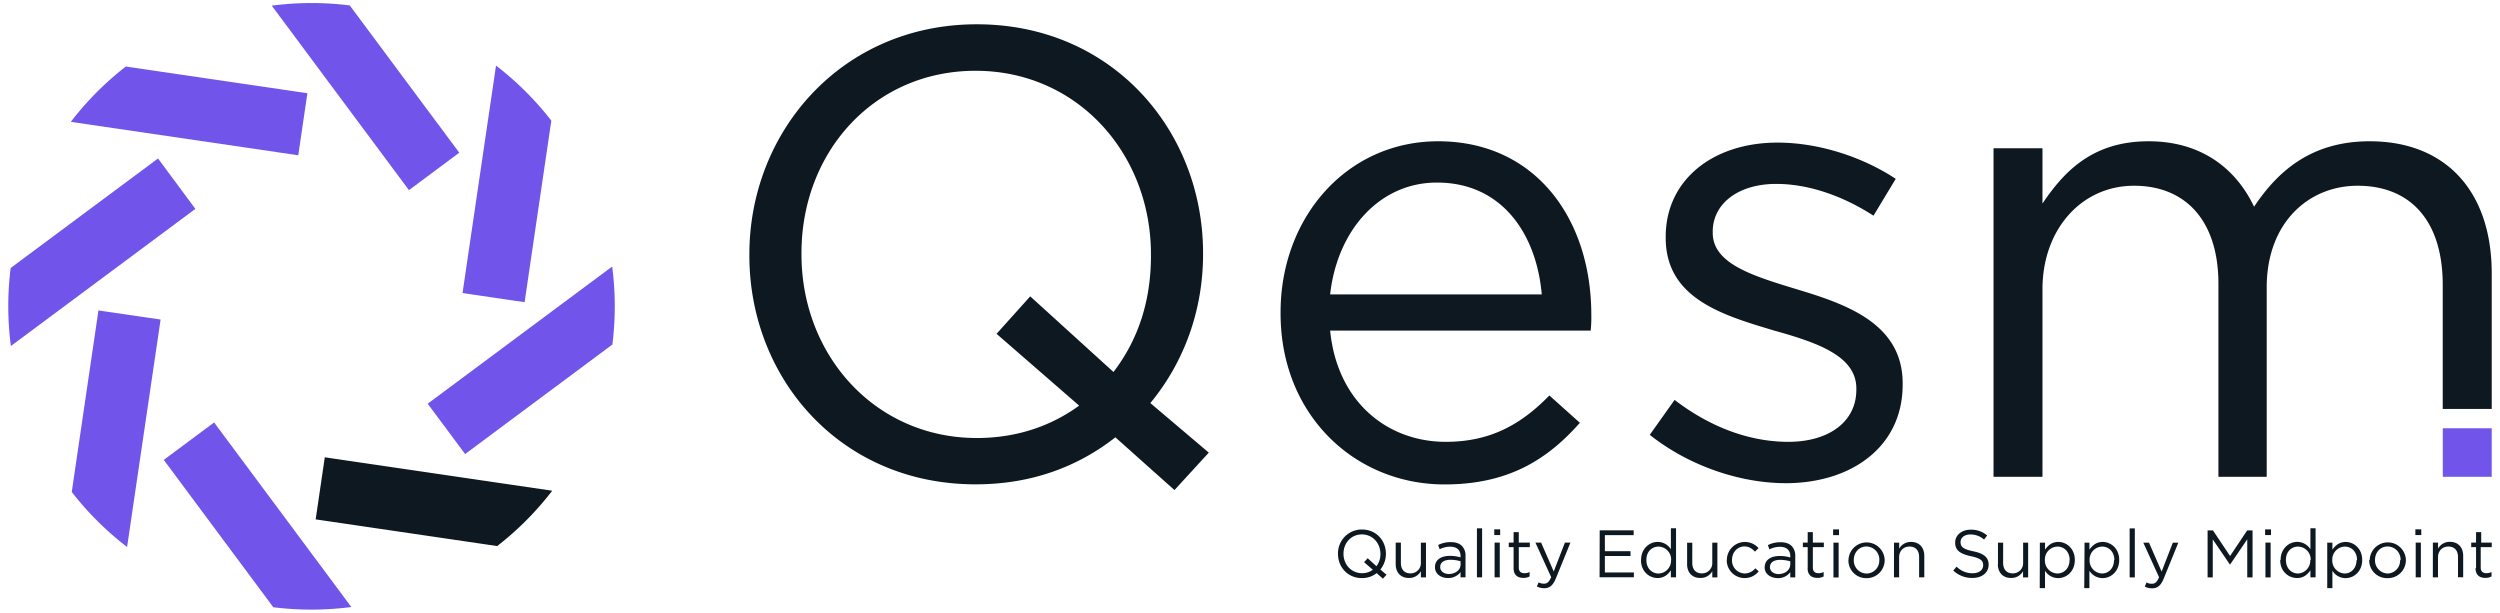
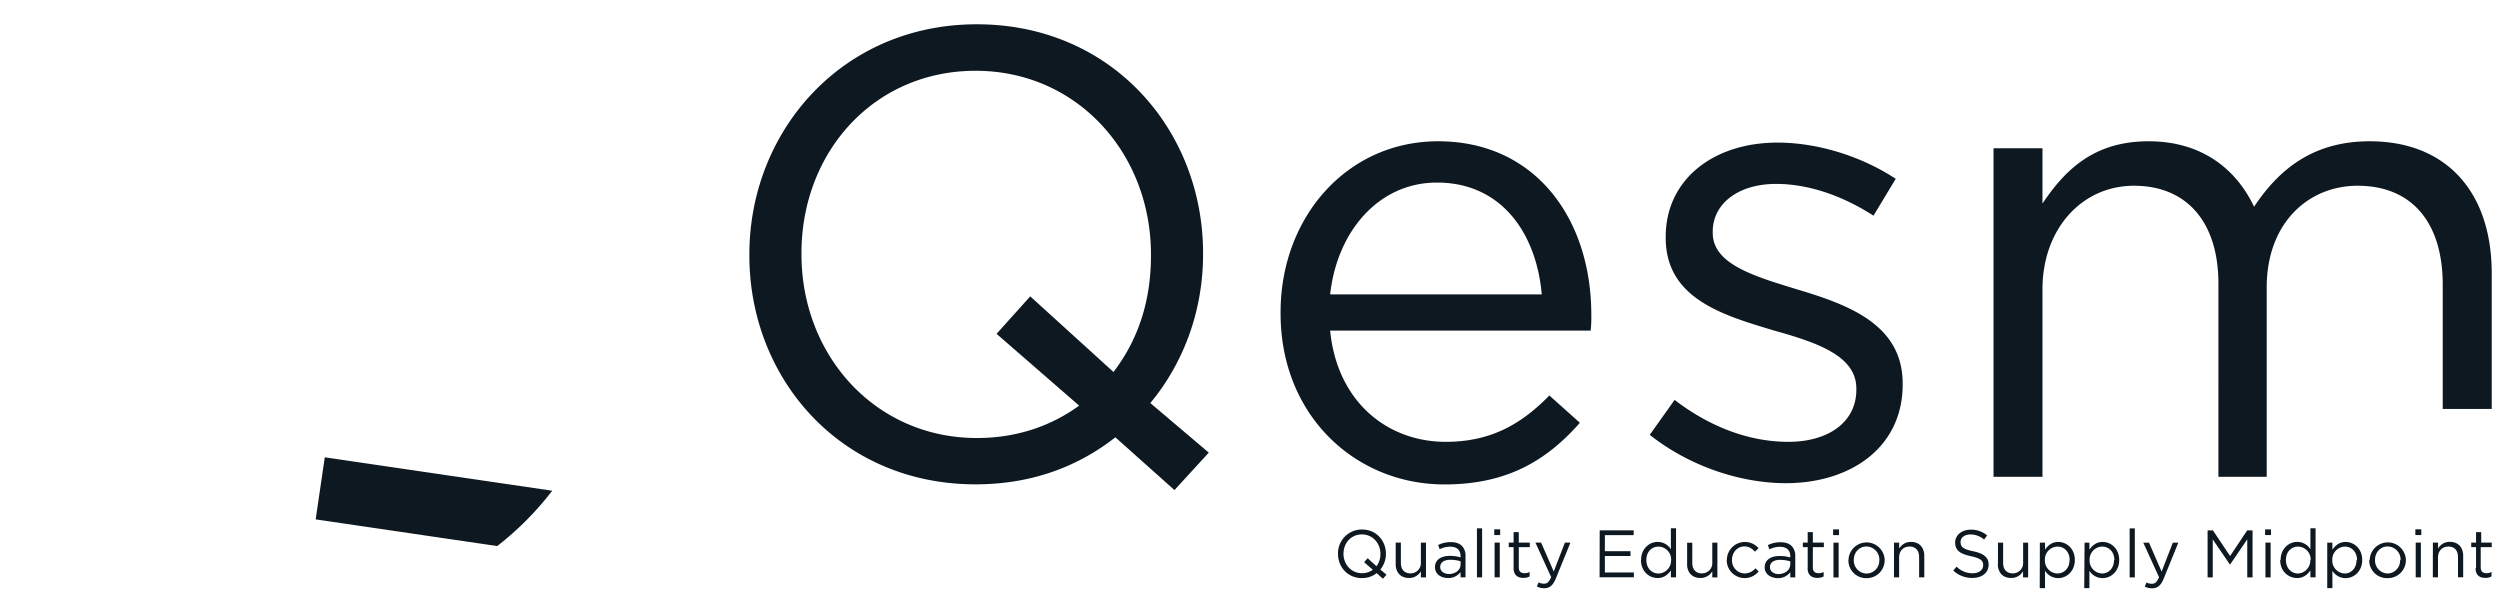
<svg xmlns="http://www.w3.org/2000/svg" id="Layer_1" data-name="Layer 1" viewBox="0 0 1510 370">
  <defs>
    <style>.cls-1{fill:#0d1821}</style>
  </defs>
  <path d="m835.27 349.54-3.77-3.37a14.05 14.05 0 0 1-8.92 3c-8.64 0-14.43-6.77-14.43-14.59v-.08a14.38 14.38 0 0 1 14.51-14.68c8.64 0 14.43 6.77 14.43 14.6v.08a14.78 14.78 0 0 1-3.36 9.48l3.73 3.17zm-6.08-5.39-5.27-4.59 2.15-2.39 5.31 4.83a11.88 11.88 0 0 0 2.39-7.42v-.08c0-6.45-4.7-11.72-11.19-11.72s-11.11 5.19-11.11 11.64v.08c0 6.44 4.7 11.71 11.19 11.71a11 11 0 0 0 6.53-2.06zm13.81-3.41v-13h3.13V340c0 3.89 2.06 6.32 5.79 6.32a6.19 6.19 0 0 0 6.29-6.56v-12h3.08v21h-3.08V345a8 8 0 0 1-7.18 4.09c-5.03.04-8.03-3.36-8.03-8.35zm23.72 1.87v-.09c0-4.37 3.65-6.77 9-6.77a22.16 22.16 0 0 1 6.45.9v-.73c0-3.77-2.31-5.72-6.25-5.72a14.05 14.05 0 0 0-6.36 1.54l-.93-2.55a16.57 16.57 0 0 1 7.62-1.75c3 0 5.23.77 6.77 2.31a8.35 8.35 0 0 1 2.15 6.13v12.81h-3v-3.17a9.11 9.11 0 0 1-7.58 3.61c-3.93 0-7.86-2.19-7.86-6.52zm15.46-1.61v-2a21.69 21.69 0 0 0-6.16-.9c-3.94 0-6.13 1.71-6.13 4.34v.08c0 2.64 2.48 4.18 5.27 4.18 3.9-.04 7.02-2.39 7.02-5.7zm9.89-21.89h3.12v29.6h-3.12zm10.46.61h3.57v3.45h-3.57zm.2 8h3.13v21h-3.13zm11.48 15.4v-12.64h-2.92v-2.75h2.92v-6.33h3.12v6.33H924v2.75h-6.65v12.25c0 2.59 1.42 3.48 3.53 3.48a6.44 6.44 0 0 0 3-.73v2.68a7.41 7.41 0 0 1-3.77.89c-3.39 0-5.9-1.66-5.9-5.92zm31-15.4h3.33l-8.8 21.65c-1.79 4.33-3.85 5.91-7 5.91a9.47 9.47 0 0 1-4.46-1.05l1.05-2.47a6.63 6.63 0 0 0 3.28.77c1.91 0 3-1 4.3-3.93l-9.53-20.88h3.45l7.62 17.47zm21-7.42h20.52v2.92h-17.39v9.69h15.49v2.91h-15.49v9.94h17.52v2.92h-20.72zm25 18v-.08c0-6.81 5-10.91 10-10.91a9.38 9.38 0 0 1 8 4.46v-12.68h3.12v29.6h-3.12v-4.22c-1.74 2.51-4.14 4.66-8 4.66-5.07 0-10.05-3.97-10.05-10.86zm18.16 0v-.08a7.79 7.79 0 0 0-7.58-8.07c-4.06 0-7.38 3-7.38 8.07v.08c0 5 3.37 8.11 7.38 8.11a7.83 7.83 0 0 0 7.53-8.18zm9.65 2.51v-13h3.12V340c0 3.89 2.07 6.32 5.8 6.32a6.18 6.18 0 0 0 6.28-6.56v-12h3.08v21h-3.08V345a8 8 0 0 1-7.17 4.09c-5.05.04-8.05-3.36-8.05-8.35zm24-2.43v-.08a10.92 10.92 0 0 1 19.14-7.22l-2.16 2.12c-1.66-1.74-3.49-3.16-6.36-3.16-4.26 0-7.51 3.57-7.51 8.11v.08a7.84 7.84 0 0 0 7.71 8.15 8.56 8.56 0 0 0 6.4-3.13l2 1.87a10.85 10.85 0 0 1-19.3-6.81zm22.87 4.3v-.09c0-4.37 3.65-6.77 9-6.77a22.09 22.09 0 0 1 6.44.9v-.73c0-3.77-2.31-5.72-6.24-5.72a14.05 14.05 0 0 0-6.36 1.54l-.94-2.55a16.58 16.58 0 0 1 7.63-1.75c3 0 5.23.77 6.77 2.31a8.38 8.38 0 0 1 2.14 6.13v12.81h-3v-3.17a9.1 9.1 0 0 1-7.58 3.61c-3.98-.07-7.91-2.26-7.91-6.59zm15.44-1.63v-2a21.63 21.63 0 0 0-6.16-.9c-3.93 0-6.12 1.71-6.12 4.34v.08c0 2.64 2.47 4.18 5.27 4.18 3.84-.09 6.96-2.44 6.96-5.75zm10.51 2.15v-12.72h-2.92v-2.75h2.92v-6.33h3.12v6.33h6.65v2.75h-6.65v12.25c0 2.59 1.42 3.48 3.53 3.48a6.44 6.44 0 0 0 3-.73v2.68a7.41 7.41 0 0 1-3.77.89c-3.42 0-5.93-1.66-5.93-5.92zm15.36-23.43h3.57v3.45h-3.57zm.21 8h3.12v21h-3.12zm9.08 10.58v-.08a10.93 10.93 0 0 1 21.85-.08v.08a10.85 10.85 0 0 1-11 10.94 10.73 10.73 0 0 1-10.9-10.9zm18.65 0v-.08a7.94 7.94 0 0 0-7.79-8.19c-4.54 0-7.66 3.69-7.66 8.11v.08a7.86 7.86 0 0 0 7.74 8.15 7.77 7.77 0 0 0 7.66-8.11zm8.84-10.58h3.12v3.65a8 8 0 0 1 7.17-4.1c5 0 8 3.41 8 8.39v13h-3.12v-12.27c0-3.89-2.07-6.32-5.8-6.32s-6.28 2.63-6.28 6.57v12h-3.12zm35.79 16.82 2-2.35a13.34 13.34 0 0 0 9.73 4c3.85 0 6.33-2 6.33-4.82v-.08c0-2.64-1.42-4.1-7.38-5.39-6.53-1.42-9.53-3.53-9.53-8.19v-.08c0-4.42 3.93-7.75 9.32-7.75a14.83 14.83 0 0 1 10 3.49l-1.87 2.47a12.45 12.45 0 0 0-8.19-3.08c-3.73 0-6 2-6 4.58v.08c0 2.68 1.42 4.22 7.71 5.52s9.24 3.69 9.24 8v.08c0 4.87-4.06 8-9.69 8a16.38 16.38 0 0 1-11.72-4.52zm27-3.81v-13h3.12V340c0 3.89 2.07 6.32 5.79 6.32a6.19 6.19 0 0 0 6.29-6.56v-12h3.03v21h-3.08V345a8 8 0 0 1-7.18 4.09c-5.05.04-8.05-3.36-8.05-8.35zm25.3-13h3.12v4.21c1.74-2.47 4.13-4.66 8-4.66 5 0 10 4 10 10.87v.08c0 6.81-5 10.9-10 10.9a9.34 9.34 0 0 1-8-4.46v10.5H1232zm18 10.54v-.08c0-5-3.37-8.11-7.38-8.11a7.83 7.83 0 0 0-7.58 8.07v.08a7.8 7.8 0 0 0 7.58 8.11c3.93-.05 7.31-3.06 7.31-8.12zm9-10.54h2.93v4.21c1.74-2.47 4.13-4.66 8-4.66 5 0 10 4 10 10.87v.08c0 6.81-5 10.9-10 10.9a9.34 9.34 0 0 1-8-4.46v10.5h-3.12zm18 10.54v-.08c0-5-3.37-8.11-7.38-8.11a7.83 7.83 0 0 0-7.58 8.07v.08a7.8 7.8 0 0 0 7.58 8.11c3.85-.05 7.18-3.06 7.18-8.12zm9.24-19.18h3.12v29.6h-3.12zm26.07 8.64h3.32l-8.8 21.65c-1.78 4.33-3.85 5.91-7 5.91a9.53 9.53 0 0 1-4.46-1.05l1.06-2.47a6.6 6.6 0 0 0 3.28.77c1.91 0 3-1 4.3-3.93l-9.53-20.88h3.45l7.62 17.47zm21-7.42h3.24l10.34 15.48 10.34-15.48h3.24v28.38h-3.2v-23l-10.34 15.2h-.16l-10.34-15.16v22.95h-3.12zm34.74-.61h3.57v3.45h-3.57zm.21 8h3.12v21h-3.12zm9.16 10.54v-.08c0-6.81 5-10.91 10-10.91a9.36 9.36 0 0 1 8 4.46v-12.67h3.12v29.6h-3.12v-4.22c-1.74 2.51-4.13 4.66-8 4.66-5.25 0-10.24-3.97-10.24-10.86zm18.16 0v-.08a7.79 7.79 0 0 0-7.58-8.07c-4 0-7.38 3-7.38 8.07v.08c0 5 3.37 8.11 7.38 8.11a7.83 7.83 0 0 0 7.34-8.17zm10-10.5h3.12V332c1.74-2.47 4.13-4.66 8-4.66 5 0 10 4 10 10.87v.08c0 6.81-5 10.9-10 10.9a9.34 9.34 0 0 1-8-4.46v10.5h-3.12zm18 10.54v-.08c0-5-3.37-8.11-7.38-8.11a7.84 7.84 0 0 0-7.58 8.07v.08a7.81 7.81 0 0 0 7.58 8.11c3.73-.06 7.08-3.07 7.08-8.13zm7.66 0v-.08a10.93 10.93 0 0 1 21.85-.08v.08a10.85 10.85 0 0 1-11 10.94 10.73 10.73 0 0 1-11.16-10.88zm18.65 0v-.08a7.94 7.94 0 0 0-7.79-8.19c-4.54 0-7.66 3.69-7.66 8.11v.08a7.87 7.87 0 0 0 7.75 8.15 7.76 7.76 0 0 0 7.4-8.09zm8.92-18.61h3.57v3.45h-3.57zm.2 8h3.12v21h-3.12zm10.38 0h3.12v3.65a8 8 0 0 1 7.18-4.1c5 0 8 3.41 8 8.39v13h-3.13v-12.22c0-3.89-2.06-6.32-5.79-6.32s-6.29 2.63-6.29 6.57v12h-3.12zm26.07 15.4v-12.64h-2.92v-2.75h2.92v-6.33h3.12v6.33h6.35v2.75h-6.65v12.25c0 2.59 1.42 3.48 3.53 3.48a6.44 6.44 0 0 0 3-.73v2.68a7.41 7.41 0 0 1-3.77.89c-3.37 0-5.88-1.66-5.88-5.92z" class="cls-1" />
-   <path fill="#7154ea" d="M118 126.16 6.57 209a185.33 185.33 0 0 1-.13-47.13l89-66.15zm11.32 129-30.4 22.61 66.15 89a185.33 185.33 0 0 0 47.13-.13zM369.75 161l-111.43 82.84 22.61 30.4 88.95-66.15a185.33 185.33 0 0 0-.13-47.13zM247 114.84l30.4-22.61-66.15-88.95a185.25 185.25 0 0 0-47.12.13zm1228.45 143.82H1505v29.32h-29.55zM180.15 93.79l5.51-37.49L76 40.18A184.18 184.18 0 0 0 42.78 73.6zM333 72.86a184.45 184.45 0 0 0-33.41-33.24L279.37 177l37.49 5.51zM76.76 330.38 97 193l-37.54-5.5-16.12 109.64a184.18 184.18 0 0 0 33.42 33.24z" />
  <path d="m196.17 276.21-5.51 37.49 109.64 16.12a184.18 184.18 0 0 0 33.24-33.42zM709.38 296l-35.69-31.86c-23 18-51.05 28.4-84.44 28.4-81.75 0-136.63-64.09-136.63-138.17v-.77c0-74.07 55.65-138.93 137.4-138.93S726.65 78.8 726.65 152.88v.76c0 33.78-11.51 65.25-31.85 89.81l35.31 29.94zm-57.57-51-49.89-43.37L622.26 179l50.28 45.68c15-19.58 22.64-43 22.64-70.24v-.77c0-61-44.52-110.92-105.93-110.92s-105.16 49.1-105.16 110.13v.76c0 61 44.52 110.92 105.93 110.92 24.18 0 44.9-7.29 61.79-19.56zm121.66-55.66v-.77c0-57.19 39.92-103.24 95.19-103.24 58.72 0 92.49 46.82 92.49 104.78a74.67 74.67 0 0 1-.38 9.59H803.41c4.22 43 34.54 67.17 69.85 67.17 27.64 0 46.06-11.13 62.56-28l18.43 16.5c-20 22.65-43.76 37.23-81.76 37.23-54.11-.02-99.02-41.85-99.02-103.26zm157.75-11.52c-3.07-35.69-23.42-67.55-63.33-67.55-34.93 0-60.26 29.17-64.48 67.55zm65.24 84.82 15-21.1c21.49 16.5 45.29 25.33 68.7 25.33 24.18 0 41.07-11.9 41.07-31.48v-.76c0-19.58-23.41-27.64-49.51-34.93-30.71-9.21-65.63-19.19-65.63-56v-.76c0-34.16 28.4-56.81 67.55-56.81 24.56 0 51 8.45 71.38 21.88l-13.43 22.26c-18.42-11.9-39.15-19.19-58.72-19.19-23.41 0-38.38 12.28-38.38 28.79v.76c0 18.81 24.56 26.1 51 34.16 30.71 9.21 63.72 21.11 63.72 56.81v.76c0 37.62-31.09 59.49-70.62 59.49-28.78-.04-59.48-11.17-82.13-29.21zM1505 165.16c0-49.51-27.63-79.83-73.69-79.83-34.93 0-55.27 17.65-69.85 39.53-10.75-22.65-31.48-39.53-63.72-39.53-33.39 0-50.66 17.65-64.09 37.61V89.55h-29.56V288h29.56V174.75c0-36.46 23.79-62.56 55.27-62.56 31.85 0 51 21.88 51 59.11V288h29.17V173.6c0-39.15 25.33-61.41 54.89-61.41 32.24 0 51.43 21.5 51.43 59.88V247H1505z" class="cls-1" />
</svg>